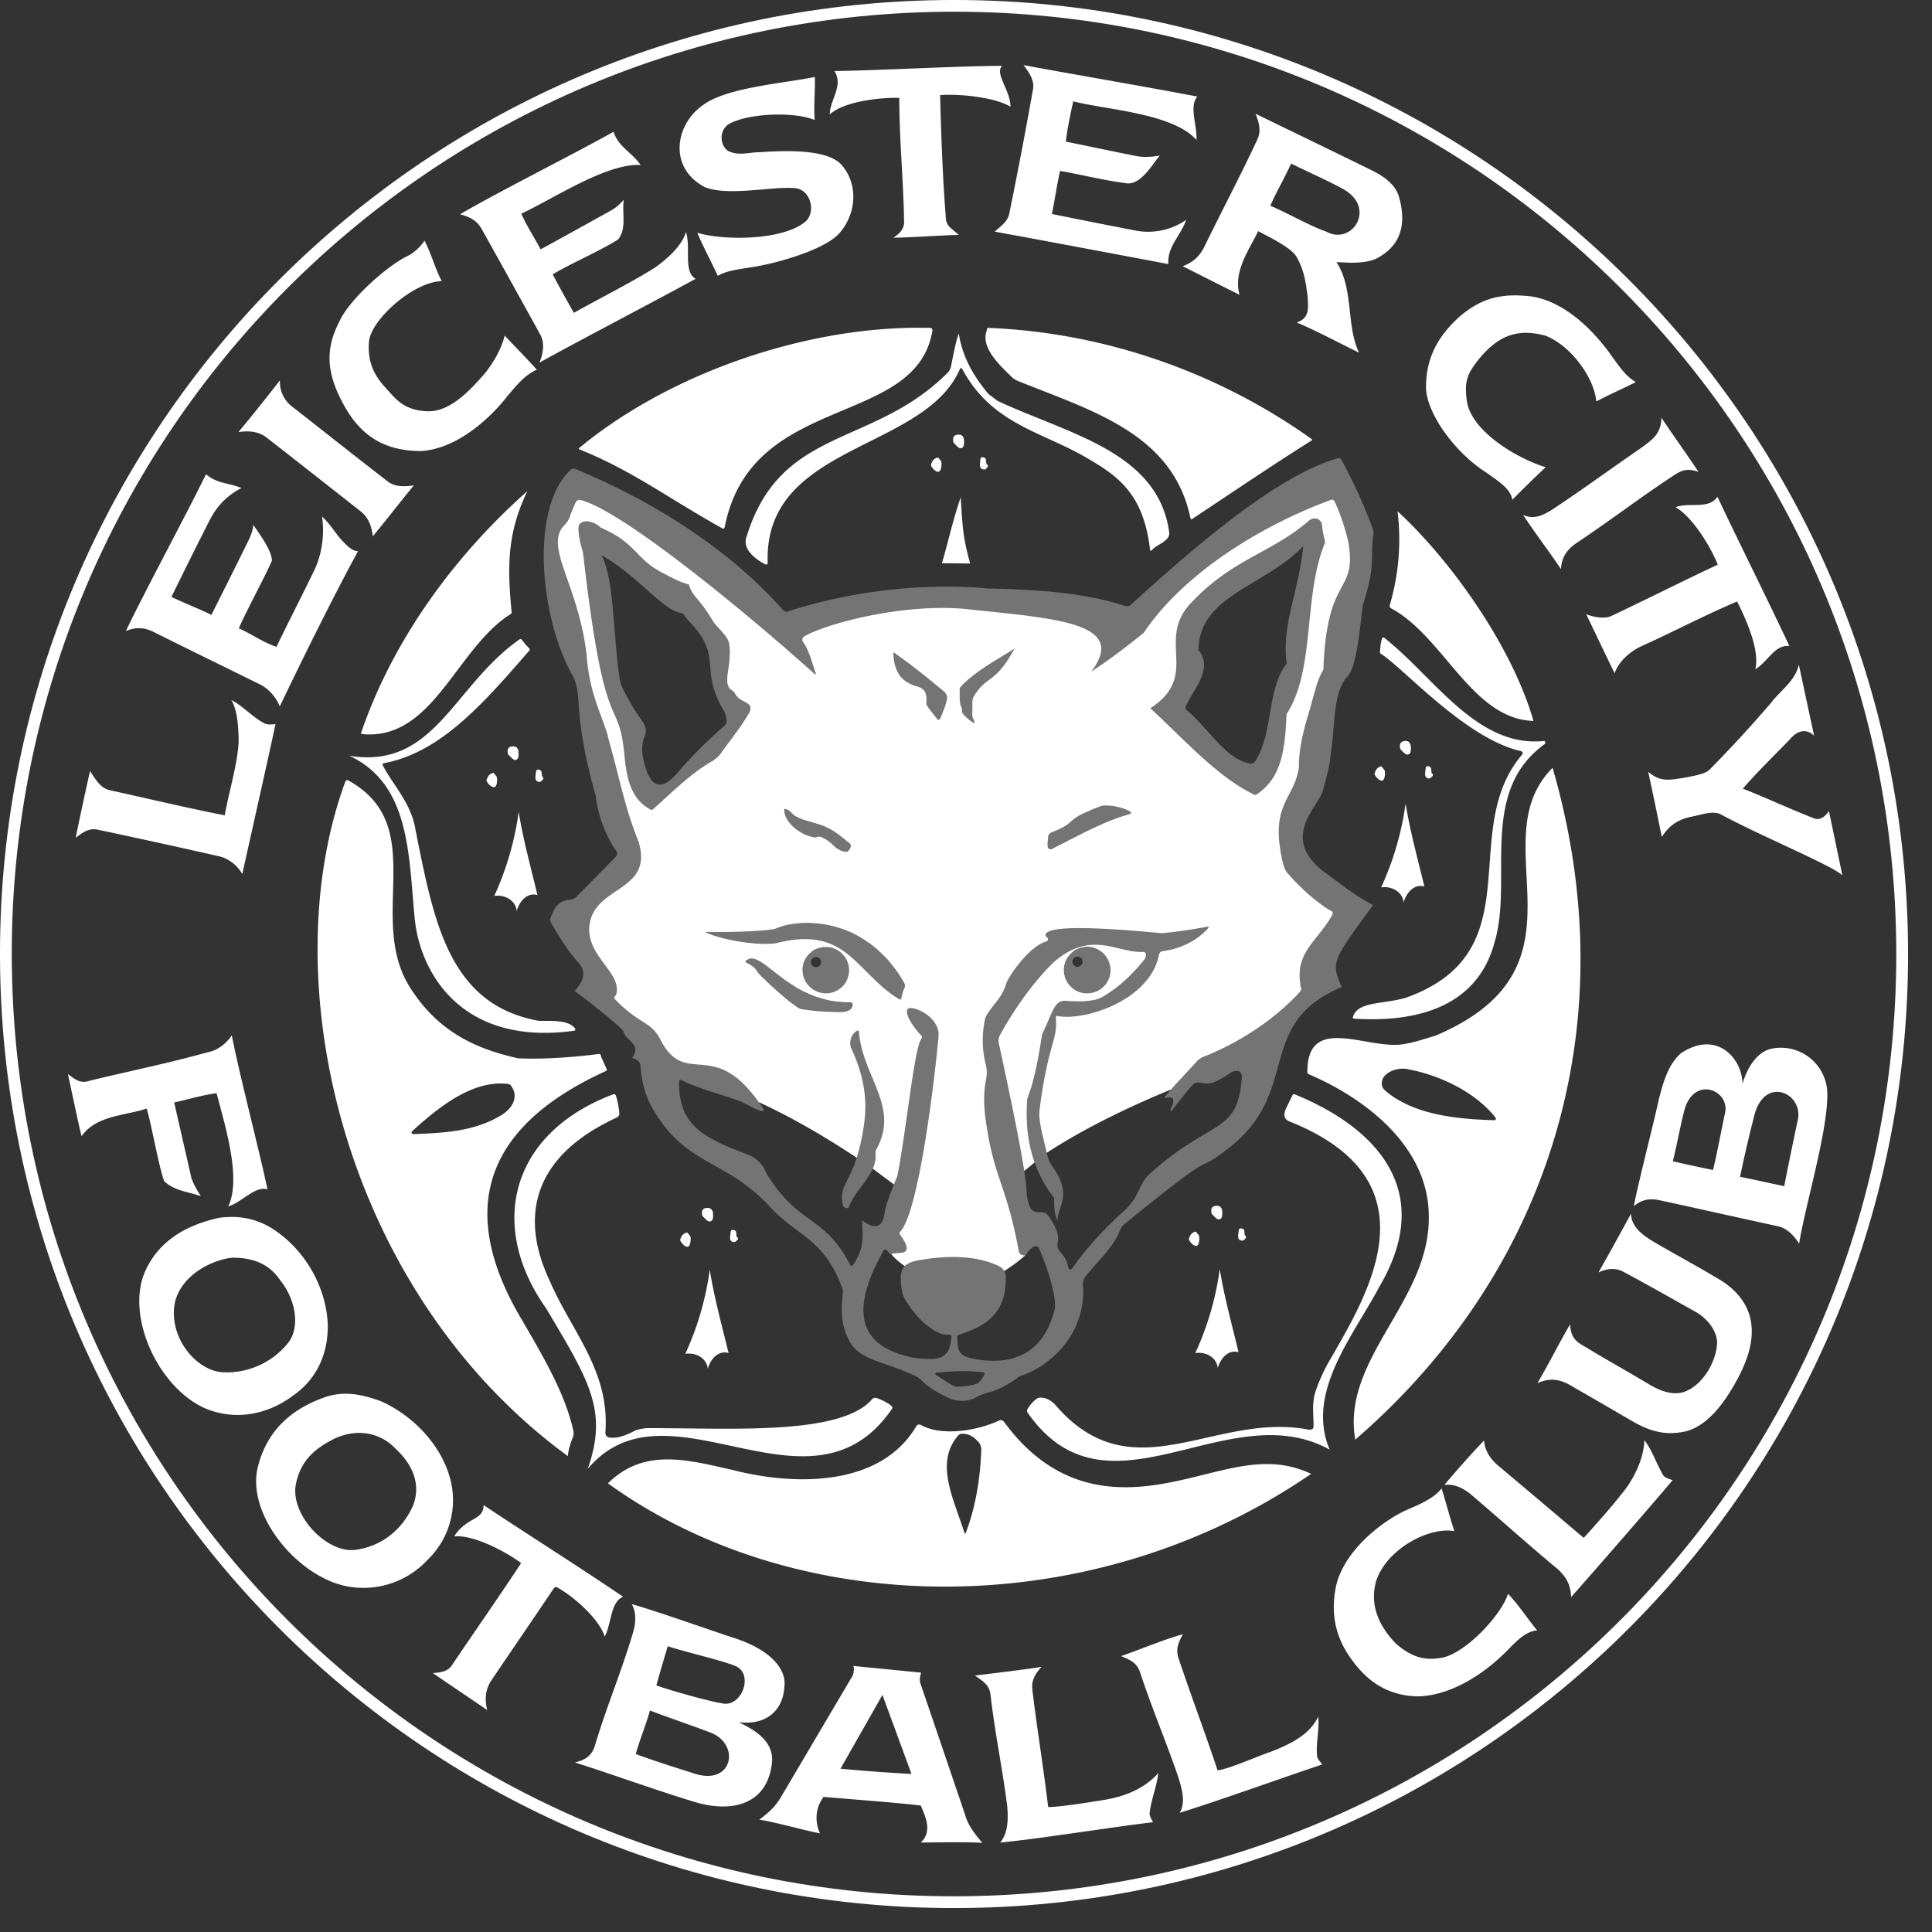
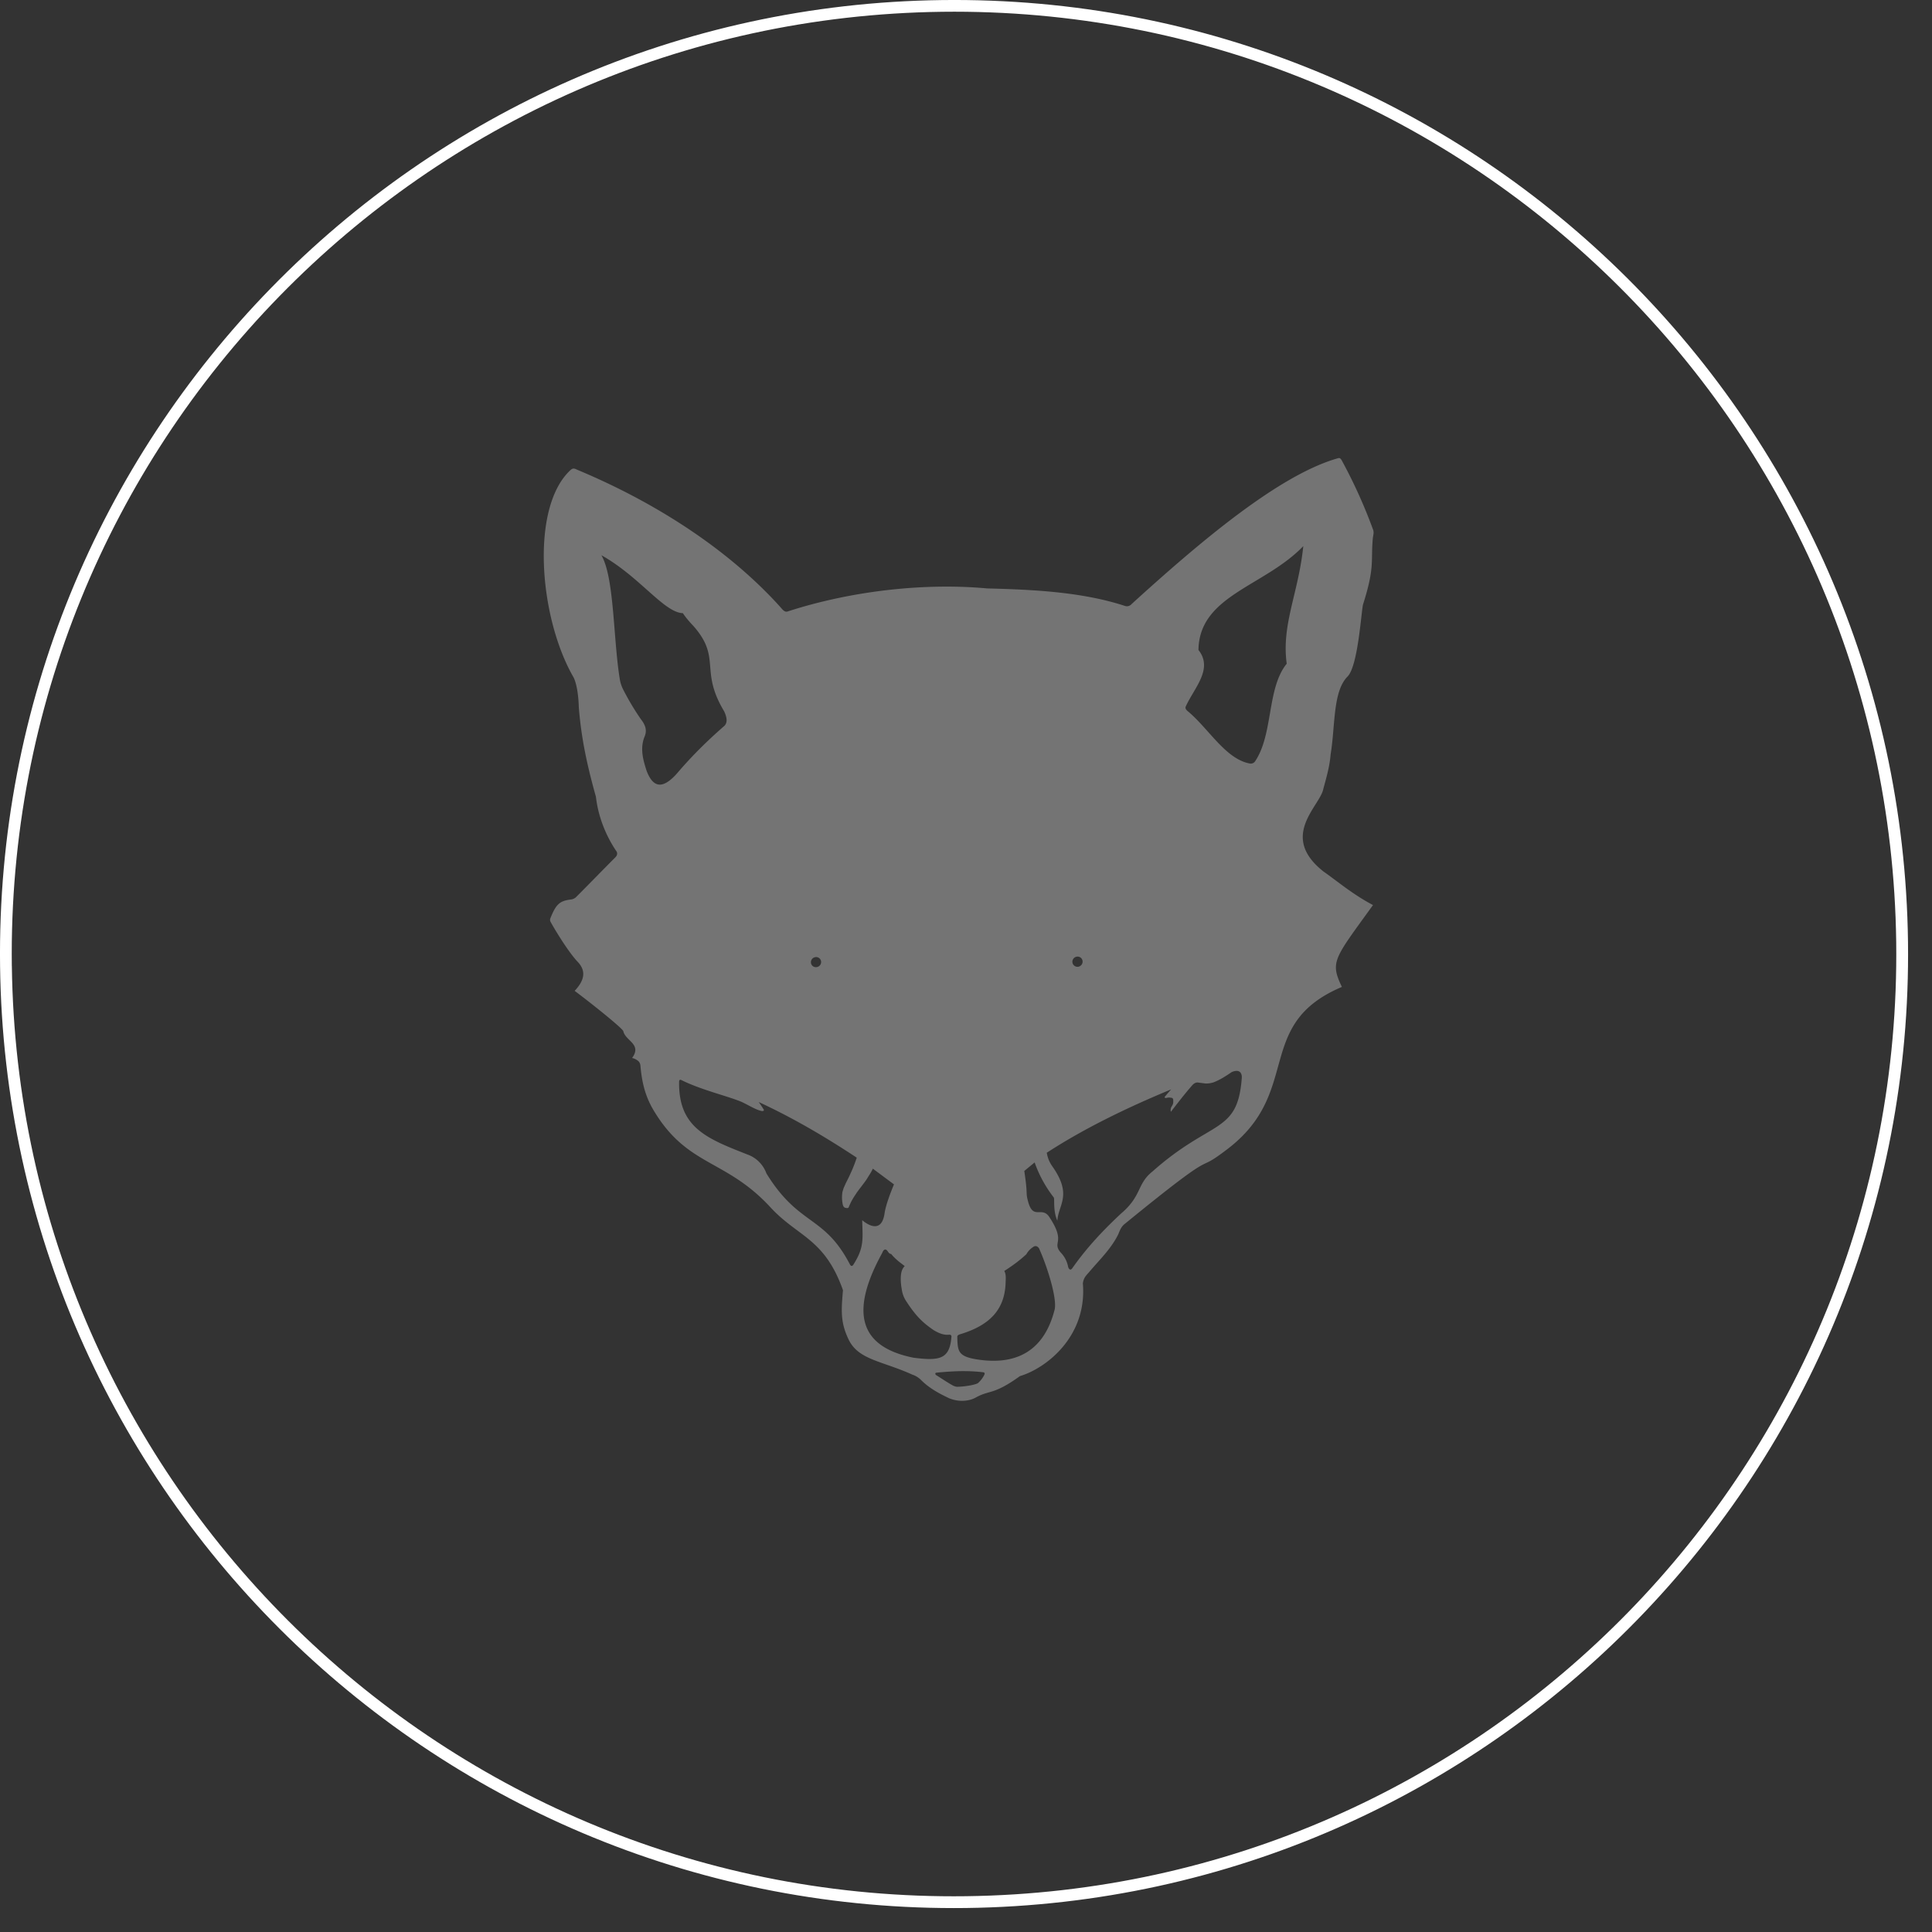
<svg xmlns="http://www.w3.org/2000/svg" width="59" height="59" fill="none">
  <rect width="100%" height="100%" fill="#333333" stroke="none" />
  <path fill="#fff" fill-rule="evenodd" d="M.361 29.499C.161 13.61 12.881.563 28.771.36c15.886-.2 28.934 12.522 29.136 28.411.2 15.887-12.521 28.935-28.41 29.136C13.612 58.11.564 45.387.362 29.5ZM28.766.002C12.679.206-.201 13.417.002 29.503.206 45.59 13.417 58.47 29.503 58.267c16.087-.204 28.967-13.415 28.764-29.501C58.063 12.679 44.852-.201 28.766.002Z" clip-rule="evenodd" />
-   <path fill="#fff" fill-rule="evenodd" d="M28.08 10.009C24.546 10 20.442 11.4 17.683 13.684c-.01.006-.01.03.01.04 1.577.626 2.659 1.456 4.345 2.4.06.034.082.02.095-.035.816-4.143 5.873-2.994 6.345-6.015-.02-.02-.017-.058-.06-.06a17.235 17.235 0 0 0-.34-.005Zm2.103.005c-.035 0-.046.015-.045.07-.212.532.411 1.086.775 1.445.035.033.092.07.136.09 2.258.919 4.756 1.598 5.304 4.195.011.04.019.066.06.03 1.204-.798 2.397-1.608 3.615-2.375.063-.026.04-.055 0-.08-2.752-1.957-6.19-3.23-9.845-3.375ZM16.103 15c-2.201 1.952-4.09 4.505-5.074 7.374-.011.028.006.041.045.045 2.154.195 2.858-2.615 4.51-3.66.021-.012.041-.024.04-.05-.117-1.28-.174-2.36.48-3.71Zm26.576.614a7.08 7.08 0 0 1-.235 2.854c-.011.044-.01.077.04.11 1.591.852 2.454 3.338 4.294 3.436.023.01.058.011.045-.02-.639-2.218-2.475-4.844-4.144-6.38Zm4.734 7.835c-2.257 2.264 1.407 6.057-3.564 8.174-.439.13-.86.283-1.257.285-1.105.005-2.678-.838-2.668.84 0 .03.027.051.064.066 1.535.657 3.61 2.083 3.644 4.28.076 2.619-2.68 4.382-2.244 6.87 5.89-5.094 8.314-12.616 6.026-20.515Zm-36.825.374c-.019.005-.033.026-.05.066-2.23 6.096-.039 15.573 6.804 20.579.002-.13.077-.399.155-.58a.385.385 0 0 0 0-.244c-.25-1.103-.908-2.214-1.534-3.296-2.158-3.583-.96-6.04 2.525-7.634.045-.014.055-.04.03-.086a24.443 24.443 0 0 1-.16-.355c-.015-.032 0-.096-.079-.085-.782.098-1.661.167-2.456.131-1.197-.267-2.34-.744-3.2-2.01-1.54-2.151.57-5.044-1.975-6.47-.02-.012-.04-.02-.06-.016Zm32.26 8.812c.058 0 .118.008.175.024.773.14 1.941.595 2.635 1.454.045.056.024.102-.045.096-1.115-.034-2.368-.157-3.235-.84-.123-.097-.236-.194-.15-.426.064-.147.269-.26.44-.29a.935.935 0 0 1 .18-.018Zm-27.585.454c.063-.001.123 0 .186.005.052.006.104.006.139.04.214.255.172.613-.229.89-.846.541-1.827.572-2.73.61-.035.002-.097-.037-.035-.095.823-.754 1.734-1.44 2.67-1.45ZM30.56 43.364a.047.047 0 0 0-.035.01c-.693.329-1.782.49-2.395.145-.074-.036-.117-.01-.146.033-1.1 1.864-3.717 1.82-5.574 1.347-1.38-.311-2.73-.705-3.845.4 5.806 4.187 14.757 4.318 21.475-.29-1.267-.598-2.418-.168-3.811.155-1.577.366-3.792.698-5.58-1.76-.03-.008-.057-.039-.089-.04Zm-1.16.42.055.004c.201.024.316.126.44.265.059.079.08.17.07.266-.034.861-.18 1.731-.47 2.485-.007.035-.032.043-.045 0-.336-1.06-.91-2.134-.186-2.97a.177.177 0 0 1 .136-.05ZM31.259 1.99c.172.227.345.48.284.754-.222 1.25-.46 2.5-.715 3.745-.044.278-.247.398-.45.585 1.369.248 3.928.732 5.301.99-.036-.542.378-.859.544-1.35a2.034 2.034 0 0 1-1.58.32 219.94 219.94 0 0 1-2.52-.5c.092-.436.15-.88.25-1.315.548.096 1.43.304 1.975.37.465.11.817-.536 1.07-.84-.178.04-.512.06-.694.02-.573-.111-1.603-.328-2.176-.445.05-.415.139-.825.226-1.23.982.258 3.035.355 3.764 1.18.025-.456-.233-1.022.026-1.325-1.357-.263-3.949-.707-5.305-.96Zm-.655.02c-1.307.005-3.813.143-5.12.16.28.46-.136.863-.146 1.324.443-.402 1.55-.522 2.125-.505-.002 1.261.128 2.528.146 3.785.007.238-.178.39-.33.485.569-.006 1.467-.076 2-.085-.262-.24-.395-.26-.4-.6-.093-1.16-.139-2.514-.17-3.67.588-.043 1.67.063 2.15.355-.003-.508-.494-1.013-.255-1.25Zm-5.72.34c-.835.181-2.696.312-3.416.86-.86.597-1.059 1.922.056 2.504.703.287 2.035-.025 2.73.03.477.02.678.681.364 1.005-.678.603-2.52.603-3.324.36.197.461.417.86.626 1.315.273-.172.759-.215 1.068-.27.66-.096 2.221-.519 2.661-1.05.526-.618.552-1.513.04-2.08-.461-.505-1.888-.415-2.494-.375-.346 0-.632.122-.96-.04-.28-.192-.264-.673.049-.835.602-.319 1.966-.368 2.595-.11-.036-.44.02-.874.005-1.315Zm13.459 1.124c.112.279.178.542.045.805-.496 1.068-1.06 2.129-1.584 3.205-.147.314-.336.513-.685.645.465.238 1.264.637 1.734.875-.197-.72.291-1.365.57-1.945.269.147.989.483 1.165.775.236.4.294.81.345 1.225.023.374.053.657-.334.79.544.221 1.398.677 1.904.92-.401-.827-.154-1.952-.69-2.765.35.015.935.074 1.306-.155.67-.393.834-1.015.605-1.835-.126-.432-.55-.678-.91-.85-.861-.426-2.61-1.27-3.471-1.69Zm-19.605.55c-1.2.674-3.505 1.826-4.689 2.52.309.081.523.197.67.465a955.112 955.112 0 0 1 1.77 3.19c.152.264.105.581-.015.875 1.231-.684 3.535-1.882 4.77-2.56-.386-.219-.14-.95-.296-1.43-.122.42-.555.802-.908 1.06-.573.385-1.92 1.07-2.516 1.41-.217-.385-.439-.78-.645-1.175.466-.289 1.544-.766 2-1.07.267-.334.11-.817.17-1.21-.117.142-.269.27-.436.355-.5.278-1.597.887-2.104 1.16-.193-.365-.423-.71-.59-1.09.927-.42 2.589-1.545 3.645-1.485-.264-.385-.688-.56-.826-1.015Zm20.69.97c.457.229 1.13.527 1.545.755 1.103.573.319 1.772-.48 1.32-.456-.152-1.254-.603-1.699-.785.192-.446.437-.845.634-1.29ZM12.965 7.349a1.456 1.456 0 0 1-.49.455c-.66.307-1.842 1.373-2.125 2.045-.396.77-.391 1.477.074 2.375.531 1.059 1.284 1.55 2.435 1.55 1.144-.07 2.174-1.073 2.645-1.69.26-.299.51-.628.89-.795-.318-.354-.654-.69-.98-1.04-.116.425-.321.79-.6 1.145-.41.467-1.05 1.2-1.775 1.165-.725-.035-.956-.381-1.28-.735-.323-.353-.546-.766-.49-1.4.057-.634 1.313-1.805 2.22-1.84-.207-.395-.316-.835-.525-1.235ZM8.55 11.614c-.332.427-.92 1.17-1.27 1.58.325-.047.622-.02.87.175.952.741 1.902 1.49 2.85 2.236.243.184.352.459.384.773.35-.417.915-1.148 1.255-1.555-.294.039-.582.055-.81-.13-.967-.745-1.918-1.503-2.88-2.254a.954.954 0 0 1-.4-.825Zm-2.26 2.87c-.604 1.24-1.852 3.544-2.445 4.784.329-.13.576-.107.875.045 1.073.537 2.151 1.06 3.224 1.59.264.133.494.397.6.67.599-1.26 1.702-3.49 2.39-4.74-.141 0-.283-.118-.384-.219-.284-.269-.427-.576-.716-.84.08.5.008 1.1-.21 1.585-.253.541-.926 1.853-1.18 2.395-.42-.142-.745-.383-1.15-.566.203-.485.803-1.584 1.01-2.064.003-.281-.332-.756-.57-1.096-.01.183-.088.368-.175.536-.258.527-.84 1.693-1.104 2.214-.37-.187-.85-.367-1.22-.55.258-.526.91-1.843 1.18-2.364.207-.41.544-.753.96-.96-.43-.174-.716-.12-1.085-.42Zm.774 6.894c.173.28.21.751.22 1.085.046.63-.323 1.823-.42 2.436-1.16-.227-2.325-.507-3.48-.76-.318-.061-.447-.317-.634-.591-.122.522-.33 1.509-.44 2.036.233-.172.406-.306.68-.245 1.235.26 2.464.53 3.695.81.283.06.568.276.714.545.264-1.195.757-3.38 1.015-4.58-.126.01-.258.031-.37-.04-.36-.198-.615-.508-.98-.696Zm.015 10.241c-.174.25-.423.454-.72.51-1.13.32-2.336.565-3.625.875-.259.093-.415-.016-.66-.205.114.523.29 1.376.415 1.9.459-.644 1.314-.62 1.99-.845.16.542.35 1.678.53 2.209.284.295.755.336 1.125.466-.096-.145-.277-.452-.305-.626l-.51-2.235c.432-.096.856-.224 1.295-.285.232.907.776 2.596.355 3.46.441-.14.805-.627 1.2-.524-.26-1.218-.85-3.472-1.09-4.7Zm.06 5.545a3.119 3.119 0 0 0-.435.024c-.979.21-1.888.693-2.305 1.715-.55 1.426.535 3.62 1.99 4.155.935.335 1.86.084 2.555-.435.645-.441 1.082-1.18 1.065-2.17-.04-1.116-.665-2.224-1.575-2.854a2.289 2.289 0 0 0-1.295-.435Zm-.04 1.245c.54-.003 1.088.135 1.46.69.462.574.602 1.382.275 1.865a2.408 2.408 0 0 1-2.005.944c-.859-.03-1.729-1.13-1.475-2.184.241-.859 1.216-1.272 1.745-1.315Zm3.385 4.155a1.898 1.898 0 0 0-.62.125c-.977.36-1.694.99-1.98 2.07-.401 1.477 1.214 3.416 2.74 3.69a2.675 2.675 0 0 0 2.44-.821 2.523 2.523 0 0 0 .715-2.34c-.236-1.092-1.119-2.028-2.125-2.489-.444-.165-.819-.248-1.17-.235Zm.485 1.195a1.52 1.52 0 0 1 1.105.475c.535.494.787 1.101.54 1.744-.34.756-.972 1.244-1.755 1.351-.851.118-1.95-1.008-1.835-1.936.138-.852.694-1.199 1.15-1.44.27-.132.539-.195.795-.194Zm3.8 2.205c-.008.486-.507.343-.9.955.59-.059 1.583.469 2.046.815-.688 1.044-1.403 2.065-2.101 3.099-.13.217-.357.242-.595.26.435.302 1.225.83 1.66 1.13-.086-.347-.054-.635.135-.92.616-.91 1.24-1.819 1.854-2.734.035-.037.064-.123.132-.101.504.273 1.29.958 1.468 1.51.212-.406.171-1.056.56-1.215-1.07-.737-3.184-2.078-4.259-2.8Zm4.525 3.024c.157.285.116.611.025.91-.35 1.171-.795 2.224-1.146 3.391-.078.283-.255.45-.614.534 1.11.352 2.4.822 3.575 1.181 1.216.394 2.308.1 2.44-1.176.077-.733-.704-1.072-1.01-1.235.805.1 1.346-.33 1.39-1.085.068-.538-.422-1.125-1.53-1.485-.796-.259-2.329-.81-3.13-1.035Zm16.83.92c-.516.133-1.378.493-1.885.666.283.121.479.204.574.49.362 1.098.8 2.124 1.175 3.22.102.345.229.736.04 1.075 1.168-.36 3.194-1.09 4.35-1.475-.066-.096-.166-.175-.16-.296-.029-.413.075-.748.04-1.165-.267.557-.855.842-1.455 1.075-.337.109-1.286.531-1.62.565-.37-1.112-.81-2.283-1.184-3.395-.102-.288-.027-.49.125-.76Zm-15.73.364c.428.151 1.645.43 2.06.603.579.24.203 1.276-.4 1.143-.424-.069-1.613-.401-2.01-.55.112-.399.227-.8.35-1.196Zm5.664.603c.037.076.015.263-.05.348l-2.173 3.68c-.194.315-.377.459-.647.666.496.077 1.354.323 1.852.419-.16-.35-.146-.781.113-1.114.768.068 2.203.172 2.966.264.155.363.354.799 0 1.13.506-.004 1.387-.023 1.88.01-.222-.263-.438-.528-.53-.87-.232-.68-1.09-3.21-1.36-3.994-.047-.143.015-.319.02-.335l-2.07-.204Zm5.746.028c-.555.09-1.5.2-2.03.266.252.177.44.286.475.585.13 1.149.363 2.25.51 3.399.03.36.037.822-.216 1.115 1.217-.115 3.455-.479 4.666-.62-.047-.107-.125-.208-.095-.324.055-.411.209-.765.26-1.18-.402.459-.983.705-1.615.815-.363.06-1.42.232-1.75.224-.138-1.165-.34-2.395-.48-3.56-.04-.304.072-.486.275-.72Zm-4.856.856.887 2.414a51.809 51.809 0 0 1-2.167-.16l1.28-2.254Zm-7.1.476c.51.198 1.353.484 1.806.659.99.345.73 1.673-.471 1.26-.539-.171-1.257-.395-1.769-.59.123-.435.312-.89.435-1.33ZM46.423 9.024c-.784-.034-1.302.182-1.85.645-.612.557-1.03 1.204-1.025 2.175.02.765.856 1.967 1.86 2.6.284.21.732.47.775.82.333-.341.68-.677 1.02-.996-.815-.245-2.196-1.037-2.395-1.949-.126-.726.052-.963.36-1.36.577-.695 1.16-.947 2.036-.705.782.311 1.483 1.291 1.544 2.005.406-.213.792-.382 1.205-.59-.328-.203-.473-.446-.695-.74-.48-.7-1.384-1.7-2.48-1.875a5.225 5.225 0 0 0-.355-.03Zm4.315 3.735c-.016.513-.286.67-.654.944-.893.612-1.74 1.234-2.63 1.826-.253.162-.581.368-.941.195.29.45.862 1.21 1.155 1.655.03-.46.277-.668.555-.85.963-.643 1.869-1.337 2.835-1.974.279-.189.438-.27.81-.146-.288-.44-.84-1.21-1.13-1.65Zm1.71 2.41c-.267.403-.859.158-1.28.32.513.288 1.077 1.213 1.29 1.755-1.144.536-2.09 1.018-3.235 1.56-.218.11-.561.04-.784-.045.236.48.632 1.324.869 1.8.126-.369.495-.683.84-.835 1.024-.465 1.867-.915 2.9-1.355.263.517.703 1.488.556 2.07.395-.238.589-.758 1.04-.71-.548-1.185-1.643-3.376-2.196-4.56Zm2.485 5.13c-.108.497-.56.784-.84 1.155a40.071 40.071 0 0 1-1.89 2.054c-.156.147-.545.194-.78.247-.488.07-.716.127-1.09-.186.117.526.309 1.464.415 1.99.208-.315.43-.5.84-.605.365-.065.688-.206.95-.091 1.197.652 3.444 1.58 3.725 1.87l-.41-1.964c-.133.192-.29.285-.45.224-.718-.278-1.57-.675-2.18-.908.446-.519.968-1.02 1.44-1.51.205-.251.486-.35.736-.107l-.466-2.17Zm-2.84 11.595c-.227.006-.485.088-.76.27-.392.344-.536.883-.665 1.365-.176.814-.614 2.488-.775 3.304.27-.217.504-.242.81-.175 1.195.258 2.385.529 3.576.786.288.056.5.281.664.535.176-1.133.88-3.436.86-4.591a1.418 1.418 0 0 0-1.74-1.355c-.477.134-.744.684-.85 1.07-.002-.574-.438-1.227-1.12-1.209Zm.005 1.374c.35.002.674.325.58.731-.092.423-.26 1.312-.364 1.73a44.707 44.707 0 0 1-1.23-.266c.115-.436.224-1.056.339-1.499.115-.502.403-.696.675-.696Zm2.19.075c.366.013.7.38.62.826-.114.536-.32 1.526-.42 2.054-.443-.09-.902-.197-1.35-.285a41.56 41.56 0 0 1 .43-1.85c.133-.55.436-.754.72-.745Zm-4.48 3.725c-.335.604-.642 1.179-.994 1.79.267-.127.53-.142.75-.025.78.413 1.446.8 2.22 1.23.298.173.622.494.655.92-.013.57-.407 1.26-.931 1.491-.38.178-.811-.004-1.1-.17-.708-.426-1.267-.729-1.975-1.16-.245-.141-.463-.245-.485-.7-.34.575-.645 1.203-1 1.796.471-.212.797-.071 1.136.139.63.362 1.155.666 1.779 1.03.477.27.954.449 1.605.304.561-.13 1.038-.674 1.38-1.234.364-.587.682-1.27.645-1.92-.031-.67-.44-1.128-.894-1.43-.742-.45-1.331-.759-2.08-1.195-.288-.173-.701-.434-.71-.866Zm.41 6.91c-.016.565-.332 1.23-.735 1.69-.202.272-.855 1.013-1.12 1.296a639.207 639.207 0 0 0-2.604-2.2c-.237-.195-.424-.467-.435-.776-.371.382-.872.95-1.216 1.36.307-.043.595.106.826.301.88.75 1.732 1.52 2.625 2.259.267.243.405.478.42.865.809-.913 2.311-2.64 3.1-3.569-.107-.046-.25-.063-.31-.19-.234-.426-.304-.698-.551-1.036Zm-6.195 1.476c-.25.329-.753.52-1.115.68-.782.373-1.88 1.265-2.109 2.31-.182.901.016 1.629.514 2.285.492.666 1.114 1.053 1.971 1.075.96-.01 1.982-.626 2.74-1.395.248-.25.554-.593.919-.62-.304-.363-.558-.77-.89-1.116-.214.66-1.246 1.745-1.945 1.935-.616.14-1.03-.027-1.48-.415-.5-.519-.813-1.157-.605-1.905.309-.963 1.587-1.668 2.39-1.53-.145-.43-.255-.89-.39-1.304Z" clip-rule="evenodd" />
-   <path fill="#fff" fill-rule="evenodd" d="M29.28 10.18c-.103.293-.172.68-.24 1.02a.386.386 0 0 1-.097.179c-2.275 2.29-5.086 1.623-6.134 4.98-.119.284.032.584.54.865.05.03.095.017.095-.036-.128-3.646 4.798-3.4 5.875-5.93.012-.025.048-.018.06 0 .905 1.69 2.401 1.911 3.769 2.702 1.024.59 1.762 1.126 1.97 2.804.008.079.03.064.07.024.155-.17.531-.259.52-.515-.331-2.475-3.057-3.01-5.244-4.03l-.276-.209c-.457-.541-.806-1.152-.909-1.855Zm-.04 3.095a.146.146 0 0 0-.067.019.144.144 0 0 0-.059.06.348.348 0 0 0 0 .145c.008.032.037.05.055.07.036.045.068.07.115.105.059.04.131-.009.144-.055a.556.556 0 0 0 0-.24c-.005-.026-.024-.042-.04-.066a.11.11 0 0 0-.085-.038.3.3 0 0 0-.063 0Zm.743.69c-.008 0-.01.002-.019.009a.067.067 0 0 0-.026.05c-.001.099-.046.244.045.296.045.02.101.028.136-.011.018-.03.052-.04.05-.09 0-.024-.034-.032-.045-.06-.014-.04-.006-.111-.02-.14-.014-.021-.027-.042-.05-.045-.025-.005-.047-.016-.071-.01Zm-1.37.014a.24.24 0 0 0-.16.155c-.028.05-.027.09 0 .12a.38.38 0 0 0 .14.14c.051.025.118.025.141-.085.025-.092.027-.22-.014-.255-.054-.038-.04-.091-.106-.075Zm.725 1.205c-.29.876-.366 1.318-.574 2.016.38.003.59.004.864.01-.223-.796-.233-1.111-.29-2.027Zm-13.439 4.33a.076.076 0 0 0-.045.02c-2.027 1.43-2.578 3.965-5.185 3.546 1.85.865 1.806 2.992 1.995 4.964.16 1.662 1.43 3.901 4.856 3.435.038-.003.064-.034.04-.07-.22-.312-.954-.21-1.137-.24-2.712-.509-3.17-3.003-3.734-5.826-.131-.815-.66-1.33-.985-1.943-.024-.063-.045-.082.035-.097 1.728-.33 3.03-1.83 4.415-3.424.03-.017.035-.057 0-.086a2.4 2.4 0 0 1-.22-.259c-.013-.013-.02-.021-.035-.02Zm-.26 3.28a.162.162 0 0 0-.07.02.15.15 0 0 0-.06.06.393.393 0 0 0 0 .145c.009.032.043.05.06.07.036.045.07.07.115.105.06.04.127-.009.14-.055a.556.556 0 0 0 0-.24c-.006-.026-.025-.042-.04-.066a.11.11 0 0 0-.085-.038.26.26 0 0 0-.06 0Zm.78.709a.073.073 0 0 0-.024.011.062.062 0 0 0-.026.05c-.005.098-.056.242.035.295.044.023.1.029.134-.01.02-.029.055-.035.055-.084.002-.026-.029-.033-.038-.061-.013-.04-.007-.113-.021-.14-.012-.022-.025-.047-.05-.05-.024-.006-.042-.015-.065-.011Zm-1.38.106a.245.245 0 0 0-.16.16c-.028.05-.027.085 0 .115a.373.373 0 0 0 .144.14c.052.025.119.03.142-.08.025-.092.022-.224-.022-.26-.052-.038-.038-.091-.104-.075Zm.8 1.19a9.093 9.093 0 0 1-.745 2.56c.368-.049.662.175.685.46.092-.323.34-.572.634-.485-.192-.803-.431-1.666-.573-2.535Zm2.895 8.619a.4.4 0 0 0-.05.016c-3.14 1.214-3.767 4.032-2.011 6.514 1.319 2.216 1.903 3.13 1.275 4.91 2.454-2.921 6.802 1.805 9.296-1.84.034-.044-.019-.075-.07-.125a1.809 1.809 0 0 0-.375-.19c-.092-.035-.143-.014-.2.066-1.02 1.075-4.331.837-6.834.844-.077 0-.306.04-.381.08-.24.124-.484.233-.74.21-.068 0-.173-.037-.155-.179.124-1.82-.959-2.977-1.645-4.48-.215-.512-1.805-3.386 2.02-5.13.017-.034.054-.054.05-.105a2.562 2.562 0 0 0-.1-.536c-.01-.045-.035-.06-.08-.055Zm2.84 3.47a.222.222 0 0 0-.071.02.15.15 0 0 0-.058.061.352.352 0 0 0 0 .145c.007.032.04.048.058.07a.72.72 0 0 0 .116.105c.059.038.133-.01.145-.056a.568.568 0 0 0 0-.24c-.006-.025-.03-.04-.044-.064a.11.11 0 0 0-.08-.04.302.302 0 0 0-.066 0Zm.79.671c-.008.002-.017.003-.026.01-.012.011-.025.03-.024.05-.004.099-.055.241.034.296.045.022.095.026.131-.012.018-.029.06-.033.06-.085.001-.023-.034-.03-.045-.059-.013-.04-.002-.112-.015-.14-.013-.023-.025-.047-.05-.05-.024-.007-.041-.015-.065-.01Zm-1.41.085a.246.246 0 0 0-.16.16c-.03.048-.027.085 0 .115.034.051.079.11.14.14.05.025.118.03.139-.08.026-.091.029-.225-.015-.26-.052-.038-.038-.09-.104-.075Zm.72 1.139a9.12 9.12 0 0 1-.745 2.56c.368-.05.662.17.685.456.093-.323.34-.567.635-.48-.194-.803-.433-1.666-.574-2.536Zm17.834-5.369c-.016.001-.034.017-.04.035l-.21.435c-.062.167-.065.309.186.389 4.498 1.839 2.283 5.318 1.11 7.36-.121.21-.413.828-.434 1.1-.045.29 0 .543-.007.845 0 .07-.1.09-.154.08-2.88-.553-5.37 1.991-7.731-.755-.218-.235-.478-.258-.574-.184a1.021 1.021 0 0 0-.255.28c-.05.07-.048.109.01.18 2.454 3.44 6.082-.623 9.195 1.089-.73-1.75.708-3.448 1.52-4.974 1.806-3.07-.307-4.955-2.6-5.88-.007-.003-.01 0-.016 0Zm-2.384 3.41a.167.167 0 0 0-.066.02.148.148 0 0 0-.06.059.41.41 0 0 0 0 .15c.01.032.038.045.056.066.036.043.068.07.114.104.06.04.132-.008.145-.054a.555.555 0 0 0 0-.24c-.005-.028-.025-.042-.039-.066a.123.123 0 0 0-.086-.04.289.289 0 0 0-.064 0Zm.755.69a.046.046 0 0 0-.026.01.063.063 0 0 0-.025.05c-.004.098-.055.241.035.294.045.024.1.029.136-.01.018-.028.054-.033.054-.085 0-.023-.028-.032-.04-.06-.012-.04-.006-.11-.018-.14-.013-.022-.021-.046-.047-.049-.022-.006-.047-.014-.069-.01Zm-1.395.104a.24.24 0 0 0-.155.16c-.029.05-.027.085 0 .116a.37.37 0 0 0 .14.139c.05.026.117.03.14-.08.026-.091.022-.225-.021-.26-.051-.037-.038-.09-.104-.075Zm.765 1.141a9.03 9.03 0 0 1-.746 2.56c.37-.05.664.175.685.46.093-.324.34-.572.635-.485-.193-.804-.432-1.666-.574-2.535Zm4.99-19.291a.065.065 0 0 0-.025.021c-.035.04-.063.26-.071.405-.002.03-.002.054.03.075.645.392 2.577 2.582 4.26 2.965.074.016.083.078.046.115-2.001 2.352.386 6.026-3.56 7.426-.733.201-1.47.105-1.606.593-.004.018.02.04.035.04 2.372.15 3.852-.65 4.296-2.344.57-1.888-.504-4.57 1.52-6.035.051-.039.024-.105-.021-.1-2.047.207-3.355-1.964-4.875-3.156a.043.043 0 0 0-.03-.005Zm.65 3.16a.233.233 0 0 0-.07.026.139.139 0 0 0-.06.06.372.372 0 0 0 0 .144c.008.032.037.05.054.071.037.045.069.066.115.099.06.04.132-.003.145-.05a.556.556 0 0 0 0-.24c-.005-.025-.025-.046-.039-.07a.123.123 0 0 0-.086-.04c-.016 0-.037-.003-.06 0Zm.694.772a.048.048 0 0 0-.024.009.063.063 0 0 0-.021.05c-.005.099-.054.24.036.296.042.022.094.027.129-.012.019-.029.056-.033.056-.084 0-.024-.03-.03-.04-.06-.013-.04-.006-.112-.02-.14-.012-.023-.022-.046-.045-.05-.025-.006-.047-.015-.071-.01Zm-1.429.009a.237.237 0 0 0-.155.16c-.029.05-.027.085 0 .115a.354.354 0 0 0 .14.14c.05.025.117.03.14-.08.024-.092.022-.22-.02-.255-.054-.038-.04-.096-.105-.08Zm.77 1.13a9.041 9.041 0 0 1-.746 2.56c.368-.05.664.174.685.46.093-.323.34-.573.636-.486-.194-.801-.433-1.666-.575-2.535Z" clip-rule="evenodd" />
-   <path fill="#fff" fill-rule="evenodd" d="M40.684 15.259c-.01 0-.02.001-.03.004-1.986.722-4.449 2.16-5.73 4.066-.517.416-1.047.822-1.596 1.179 1.141-1.517-1.135-1.617-3.88-1.915-1.886-.161-4.137.429-4.87.83-.066.039-.107.114-.054.181.204.291.267.634.388.956.017.035-.017.038-.044.014-2.387-2.138-5.955-5.021-7.144-5.305-.056-.01-.107.009-.136.06a3.785 3.785 0 0 0-.17.405.698.698 0 0 1-.174.294c-.68.668.512 1.919.69 4.207.118.966.352 1.4.574 2.064.034.09.056.166.07.255.31 1.066.51 2.152.92 3.14.488 1.586-1.425 1.325-1.503 2.64-.045.893 1.002 1.382.824 2.035-.012.041-.088.086-.045.14.806.836 1.118.64 1.444 1.335.757 1.326 1.58-.125 2.95 1.81 1.031.478 1.986 1.033 2.996 1.7a6.22 6.22 0 0 0 .2-.87c.12-.721.096-1.45-.36-2.456-.084-.147-.033-.395.115-.513.075-.057.107-.079.115.038.128 1.338 1.224 2.24.55 3.506-.025.046-.054.084-.046.16a.942.942 0 0 1-.085.47l.646.48c.042-.104.081-.192.105-.254.288-1.487.513-3.887.73-4.186.02-.029.043-.074 0-.106-.252-.259-.534-.69-.405-.82.137-.103.939.22.934.801-.033.52-.54 5.335-1.174 6.014-.03.035-.02.06 0 .085.276.39.217.487.12.536-.088.034-.272.02-.355.05-.015.004-.03.004-.04.004.111.142.267.263.414.37.088-.086.237-.15.466-.184.894-.155 1.747-.13 2.4.18a.399.399 0 0 1 .174.154c.232-.148.446-.302.656-.494-.061.045-.19.002-.21-.1-.358-1.952-.74-2.253-.966-3.725-.091-.5-.135-1.023-.04-1.502.03-.155.04-.295 0-.463a3.042 3.042 0 0 1-.014-1.46c.073-.16.26-.375.394-.556.111-.145.19-.315.25-.499.063-.19.682-1.115 1.21-1.261.045-.012.05-.038.056-.08.005-.046-.082-.048-.075-.118.019-.368 2.332-.17 3.55-.057.464-.04.927-.113 1.365-.194.076-.015.082.012.035.06-.363.4-.886.62-1.36.68-.09.013-.114.062-.131.13-.27 1.358-2.235 2.014-3.09 1.854-.054-.01-.056.03-.054.056.062.696-.237.767-.496 2.8a1.09 1.09 0 0 0 .006.33c.04.33.136.642.21.99 1.197-.778 2.536-1.413 3.8-1.936.256-.29.509-.55.774-.845.074-.097.216-.157.35-.204 1.007-.423 2.026-1.08 2.791-1.91.022-.028.069-.073.054-.125-.233-1.092.487-1.415.94-2.225.068-.105-.006-.133-.08-.17-.498-.315-.951-.748-1.3-1.155-.081-.121-.116-.275-.145-.411-.36-1.695.385-1.82.52-2.8-.01-.488.121-1.062.275-1.569.18-.59.262-1.07.47-1.4.103-2.954 1.02-2.287.77-3.861-.066-.315-.232-.887-.43-1.28-.016-.037-.04-.053-.069-.054Zm-.565.576a.14.14 0 0 1 .05 0 .213.213 0 0 1 .2.184c.019.192.06.368.099.545-.683 1.632-.286 3.872-1.18 5.245-.044 1.203-.195 1.97-.91 2.45-.028.022-.06.019-.095 0-1.14-.558-2.16-1.72-3.154-2.63 1.548-1.009.146-2.068 1.25-3.225 1.284-1.357 2.415-1.491 3.59-2.5a.27.27 0 0 1 .15-.07Zm-22.2.084a.658.658 0 0 1 .42.19c1.143.5 1.04.957 1.934 1.406.19.099.515.277.766.334.116.4.304.389.725 1.106.1.175.47.464.504.704a1.6 1.6 0 0 1 .011.425c-.011.408-.18.797.045.98.184.094.062.186.395.355.168.08.255.165.165.34-.266.466-.592.85-.89 1.276a1.08 1.08 0 0 1-.305.244c-.645.387-1.181.932-1.76 1.445-.037.027-.054 0-.08-.01-.555-.315-.703-.865-.776-1.615-.192-2.003-.594-.271-1.27-6.236-.09-.269-.19-.748-.105-.859a.292.292 0 0 1 .221-.085Zm13.064 3.885c-.514.952-.774.863-1.085 1.235-.022.026-.046.058-.07.09-.022.032-.047.065-.069.104a.42.42 0 0 0-.051.106v.004a.584.584 0 0 0-.015.096c.015.311-.036.437.045.54a.06.06 0 0 1 .01.025c.005.01.005.02.006.029a.108.108 0 0 1-.01.056 1.947 1.947 0 0 1-.225-.174.625.625 0 0 1-.131-.146v-.005a.11.11 0 0 1-.01-.04c0-.032-.003-.052-.005-.07-.007-.072-.028-.061-.045-.14a1.257 1.257 0 0 1-.02-.21c-.002-.053 0-.12 0-.2-.006-.052-.002-.078.011-.1a.172.172 0 0 1 .02-.03c.008-.01.015-.02.025-.03.464-.477 1.08-.793 1.62-1.14Zm-3.699.115c.486.33 1.032.771 1.565 1.215.011.012.019.025.03.04.03.046.053.1.04.17-.032.2-.128.395-.205.6-.003.009-.009.014-.016.02-.006.005-.011.012-.019.015-.016.006-.035.004-.045-.005-.096-.122-.2-.245-.286-.37-.03-.038-.06-.08-.06-.13a1.247 1.247 0 0 0 0-.21.365.365 0 0 0-.049-.145c-.002-.002 0-.005 0-.005-.05-.08-.14-.129-.28-.166a1.025 1.025 0 0 1-.3-.144h-.005a.813.813 0 0 1-.276-.355l-.004-.005a1.403 1.403 0 0 1-.09-.525Zm6.435 4.68c.131-.006.269.01.405.04.134.03.269.077.383.14.036.022.045.065.006.08a5.324 5.324 0 0 0-.585.195c-.098.038-.194.081-.295.125-.496.218-1.002.492-1.504.745-.053.022-.088.015-.111-.016a.141.141 0 0 1-.02-.04.54.54 0 0 1-.004-.16c.003-.051.013-.104.015-.16.004-.077.052-.081.08-.12.094-.037.174-.069.24-.099.197-.091.276-.155.343-.214.047-.04.089-.077.146-.122a1.66 1.66 0 0 1 .266-.154c.076-.034.153-.066.228-.1.077-.033.153-.065.226-.09a.431.431 0 0 1 .181-.05Zm-9.755.104c.01 0 .023.003.03 0 .032.012.058.025.08.035a.308.308 0 0 1 .055.04c.059.052.083.11.235.181a1.463 1.463 0 0 0 .34.12c.188.061.322.096.449.144.003.002.003.005.006.005.125.05.245.11.393.216.052.036.106.077.167.125.06.048.127.102.2.164.03.025.058.04.064.086a.104.104 0 0 1-.005.044v.005a.301.301 0 0 1-.019.046.34.34 0 0 1-.07.085.147.147 0 0 1-.026.015.138.138 0 0 1-.035 0c-.048-.01-.086-.016-.125-.03a.682.682 0 0 1-.094-.045.48.48 0 0 1-.08-.05c-.024-.02-.043-.04-.066-.06-.044-.042-.09-.086-.15-.13a.797.797 0 0 0-.095-.066 1.25 1.25 0 0 0-.125-.064.182.182 0 0 0-.124-.016c-.013.005-.028.008-.04.016-.052.02-.1-.004-.15-.016a.927.927 0 0 1-.125-.038c-.002-.002-.004 0-.005 0-.312-.124-.7-.428-.701-.791 0-.006.003-.012.005-.016.003-.002.006-.005.01-.005Zm.664 3.48c.083 0 .17.005.256.01.088.008.177.016.269.03.069.012.136.026.206.04l.069.016c.042.01.083.022.124.035a2.953 2.953 0 0 1 .946.455c.024.016.048.027.07.045a3.277 3.277 0 0 1 .14.11l.02.014.036.03c.05.044.099.093.148.14a3.054 3.054 0 0 1 .203.205c.054.063.105.128.16.195.03.042.062.083.094.125l.075.106c.056.083.107.17.16.26a.24.24 0 0 1 .035.12.094.094 0 0 1-.011.036c-.05.105-.08.213-.104.334a.046.046 0 0 1-.035.035.046.046 0 0 1-.02-.004 3.996 3.996 0 0 1-.246-.16 3.485 3.485 0 0 1-.214-.172c-.002 0-.005.002-.005 0a4.273 4.273 0 0 1-.2-.18c-.587-.541-1-1.13-1.79-1.288-.002-.002-.004 0-.005 0-.354-.071-.778-.054-1.33.09a3.51 3.51 0 0 1-.595.004 5.74 5.74 0 0 1-.91-.14h-.005a5.285 5.285 0 0 1-.255-.07c-.003-.002-.004 0-.006 0a2.348 2.348 0 0 1-.384-.145c.413.007.867.003 1.26-.015.391-.017.718-.043.874-.075.053-.026.117-.048.186-.07a2.12 2.12 0 0 1 .215-.06c.006-.002.014 0 .02 0a2.16 2.16 0 0 1 .22-.035c.012-.002.022-.005.035-.005a3.27 3.27 0 0 1 .294-.016Zm8.715.671c-.349.02-.731.154-1.165.53-.656.644-1.208 1.446-1.63 2.204a.384.384 0 0 0-.045.276c.48 2.21.686 3.311.776 3.895l.316-.26c-.19-.533-.287-1.177-.222-1.95.228-.593.346-1.292.45-1.96.345-.733.381-1.044.715-1.024.3.015.61.03.89-.031a.848.848 0 0 0 .296-.125c.472-.285.875-.67 1.22-1.106.041-.045.066-.14.044-.184-.013-.033-.033-.05-.075-.05-.497.03-.986-.25-1.57-.215Zm-.16.054a.717.717 0 0 1 .28.056.707.707 0 0 1 .39.38.738.738 0 0 1 .062.265.709.709 0 0 1-.207.515.72.72 0 0 1-.904.095c-.04-.026-.072-.058-.106-.09a.712.712 0 0 1-.11-.87l.01-.01c.01-.014.015-.027.025-.04.019-.026.04-.048.06-.07l.02-.02c.03-.03.06-.06.096-.085.027-.02.059-.035.09-.05.005-.002.01-.002.014-.005.01-.003.016-.012.026-.015a.594.594 0 0 1 .12-.035.68.68 0 0 1 .134-.021Zm-7.979.011a.713.713 0 0 1 .404.115.537.537 0 0 1 .105.09.785.785 0 0 1 .091.104c.051.077.09.162.11.252a.716.716 0 0 1-.1.539c0 .001.002.003 0 .004a.716.716 0 0 1-1.26-.659.644.644 0 0 1 .07-.125.688.688 0 0 1 .074-.1c.007-.007.014-.01.021-.015.03-.03.06-.063.095-.084.028-.022.059-.036.09-.052l.004-.005c.029-.013.06-.019.091-.029.029-.009.06-.02.09-.025h.01a.532.532 0 0 1 .105-.01Zm-2.27.35a.34.34 0 0 1 .054.005H23a.361.361 0 0 1 .1.03.865.865 0 0 1 .12.06c.042.026.087.055.136.09l.013.01.13.1c.05.039.096.072.15.116.101.078.212.164.33.249.06.043.12.083.186.125.05.032.1.069.155.1l.069.039a2.965 2.965 0 0 0 .4.19c.023.01.043.023.066.03.07.027.143.049.219.07.09.027.18.053.275.072.096.017.194.03.296.038.102.01.21.015.32.015.021 0 .037.006.05.015.012.008.022.02.025.04.003.173-.155.234-.326.245-.101.002-.202-.002-.304-.005a6.801 6.801 0 0 1-.901-.08.29.29 0 0 1-.09-.024c-.029-.013-.054-.03-.084-.05a4.382 4.382 0 0 1-.29-.215 16.694 16.694 0 0 1-.541-.475c-.074-.07-.132-.129-.174-.17a1.6 1.6 0 0 1-.106-.1c-.027-.03-.05-.059-.07-.08-.037-.045-.053-.076-.073-.105a.471.471 0 0 0-.036-.04.996.996 0 0 0-.25-.165c-.017-.008-.028-.014-.03-.025-.002-.007-.002-.011.005-.02.005-.007.01-.017.019-.025a.266.266 0 0 1 .051-.03.253.253 0 0 1 .094-.03Z" clip-rule="evenodd" />
  <path fill="#fff" fill-opacity=".32" fill-rule="evenodd" d="M40.88 13.989c-.009.001-.017.001-.026.006-1.818.514-4.272 2.61-6.294 4.449a.19.19 0 0 1-.207.06c-1.344-.442-2.907-.5-4.21-.535-1.857-.171-4.09.056-6.09.704-.085.03-.15-.048-.214-.125-1.582-1.76-3.81-3.201-6.216-4.204-.067-.032-.123-.061-.2.01-1.234 1.138-.963 4.511.097 6.34.125.265.152.73.155.89.075.983.267 1.833.524 2.75.064.57.282 1.149.61 1.64.064.078.037.149-.01.2-.419.42-.801.816-1.22 1.235a.3.3 0 0 1-.144.06c-.348.04-.456.153-.62.554-.025.058-.022.098.008.146.06.11.463.808.796 1.18.321.318.201.62-.07.91.513.384 1.431 1.118 1.486 1.23.058.296.58.395.268.82a.437.437 0 0 1 .196.1c.046.05.056.098.06.15.042.461.129.88.384 1.32 1.04 1.764 2.206 1.492 3.59 2.995.83.901 1.647.937 2.21 2.526-.051.602-.083.972.166 1.493.294.637 1.018.662 1.95 1.085a.685.685 0 0 1 .284.181c.244.237.523.39.84.54.257.108.56.108.796-.01.448-.256.542-.07 1.37-.666.78-.23 2.055-1.192 1.92-2.829a.421.421 0 0 1 .03-.121c.024-.076.094-.15.16-.224.315-.376.675-.71.895-1.165.045-.11.084-.218.184-.3 3.117-2.545 2.015-1.427 3.142-2.29 2.31-1.757.793-3.808 3.499-4.955-.367-.776-.242-.847.95-2.5-.63-.333-1.069-.715-1.506-1.02-1.37-1.075-.126-1.988-.014-2.515.079-.3.196-.678.225-1.06.146-.881.064-1.92.514-2.38.332-.32.427-2.073.48-2.215.363-1.144.23-1.297.296-2.016.011-.096.045-.172 0-.278a15.661 15.661 0 0 0-.92-2.042c-.032-.058-.056-.113-.1-.124-.007-.002-.017 0-.025 0Zm-1.08 2.69c-.146 1.436-.67 2.386-.506 3.59-.61.748-.405 2.145-.965 2.98a.16.16 0 0 1-.146.07c-.744-.123-1.265-1.06-1.898-1.59-.065-.051-.097-.099-.076-.15.258-.573.85-1.148.39-1.73.023-1.669 2.016-1.937 3.2-3.17Zm-21.436.276c1.17.654 1.915 1.754 2.49 1.77.09.139.217.282.325.395.86.979.178 1.344.934 2.6.082.175.119.346 0 .454-.506.44-.955.886-1.375 1.37-.555.673-.825.425-.99 0-.102-.316-.21-.673-.069-1.036.089-.2.036-.364-.115-.555a7.905 7.905 0 0 1-.525-.88 1.086 1.086 0 0 1-.114-.348c-.2-1.239-.164-3.09-.56-3.77ZM32.89 29.214c.085-.01.16.05.17.134a.16.16 0 0 1-.14.176.157.157 0 0 1-.171-.14.159.159 0 0 1 .14-.17Zm-7.985.014a.152.152 0 0 1 .17.136.155.155 0 0 1-.14.17.15.15 0 0 1-.17-.135.156.156 0 0 1 .14-.17Zm12.865 3.476c.126.001.165.12.15.24-.134 1.695-.924 1.228-2.73 2.835-.473.377-.318.743-.955 1.28-.533.499-1.031 1.02-1.486 1.666-.074.11-.128-.007-.134-.057a.849.849 0 0 0-.215-.41c-.299-.336.178-.294-.36-1.099-.222-.326-.48.095-.635-.435-.096-.34-.005-.173-.125-.965l.316-.26c.148.422.356.775.584 1.07.033.04-.03.396.11.71.029-.495.472-.78-.16-1.67a.953.953 0 0 1-.155-.365l-.01-.04c1.197-.778 2.536-1.413 3.8-1.936a7.877 7.877 0 0 0-.19.221c-.03.035.027.048.044.04.077-.021.114-.011.175 0 .04.024.035.066.035.104.01.147-.108.155-.073.32.208-.267.406-.526.618-.77.05-.062.116-.136.215-.124l.23.03a.756.756 0 0 0 .24-.036c.204-.08.356-.178.55-.31a.368.368 0 0 1 .161-.04Zm-16.99.27c.007 0 .02.005.03.01.6.3 1.418.489 1.835.665.22.102.455.254.624.28.07.005.07-.033.035-.075a4.203 4.203 0 0 0-.134-.2c1.03.478 1.985 1.033 2.995 1.7-.003.009-.008.017-.01.025a3.964 3.964 0 0 1-.086.235c-.016.04-.033.085-.05.12a2.62 2.62 0 0 1-.04.09c-.023.05-.047.107-.07.15l-.085.17a.655.655 0 0 1-.024.055c-.016.036-.033.07-.044.104l-.021.07c-.003.012-.008.023-.01.036a1.136 1.136 0 0 0-.011.2c.003.037.005.074.012.115.012.1.04.14.074.156.01.004.024.006.036.009.023.005.07.012.084-.026.012-.035.03-.07.045-.104a1.13 1.13 0 0 1 .05-.1 2.47 2.47 0 0 1 .125-.2.6.6 0 0 1 .03-.046c.082-.114.171-.224.254-.339.009-.011.013-.02.022-.03.033-.05.063-.1.094-.15l.035-.054c.029-.05.057-.1.08-.151l.645.48c-.108.262-.245.618-.285.87-.075.568-.424.44-.685.224.016.586.06.837-.265 1.35-.044.074-.084.048-.11 0-.79-1.52-1.551-1.158-2.55-2.779a.958.958 0 0 0-.586-.58c-1.23-.485-2.108-.818-2.08-2.231.002-.025.015-.05.04-.05Zm10.85 5.08c.05.003.095.046.114.1.249.56.557 1.546.456 1.864-.365 1.4-1.35 1.63-2.265 1.51-.687-.089-.69-.25-.701-.71.001-.05.07-.068.126-.084.83-.261 1.328-.713 1.35-1.575.004-.117.018-.24-.041-.346.232-.148.446-.302.656-.494.006-.006.015-.013.02-.02a.636.636 0 0 1 .235-.236.118.118 0 0 1 .05-.009Zm-4.61.106c.027-.009.051.006.08.04.02.022.05.093.114.093.112.142.268.263.415.37a.36.36 0 0 0-.09.15c-.046.133-.038.36 0 .565a.868.868 0 0 0 .12.335c.3.466.513.675.85.905.141.085.296.159.476.142.049-.007.078.026.07.068-.054.686-.367.733-1.155.635-1.747-.349-1.902-1.486-.956-3.205.021-.06.05-.09.075-.098Zm2.266 3.713c.24-.005.497.003.748.035.038.008.041.04.03.066a.821.821 0 0 1-.195.26c-.033.026-.085.036-.13.05-.188.05-.482.072-.534.064a.419.419 0 0 1-.136-.054c-.164-.093-.318-.2-.48-.3-.035-.026-.036-.068.005-.074a9.51 9.51 0 0 1 .692-.047Z" clip-rule="evenodd" />
</svg>